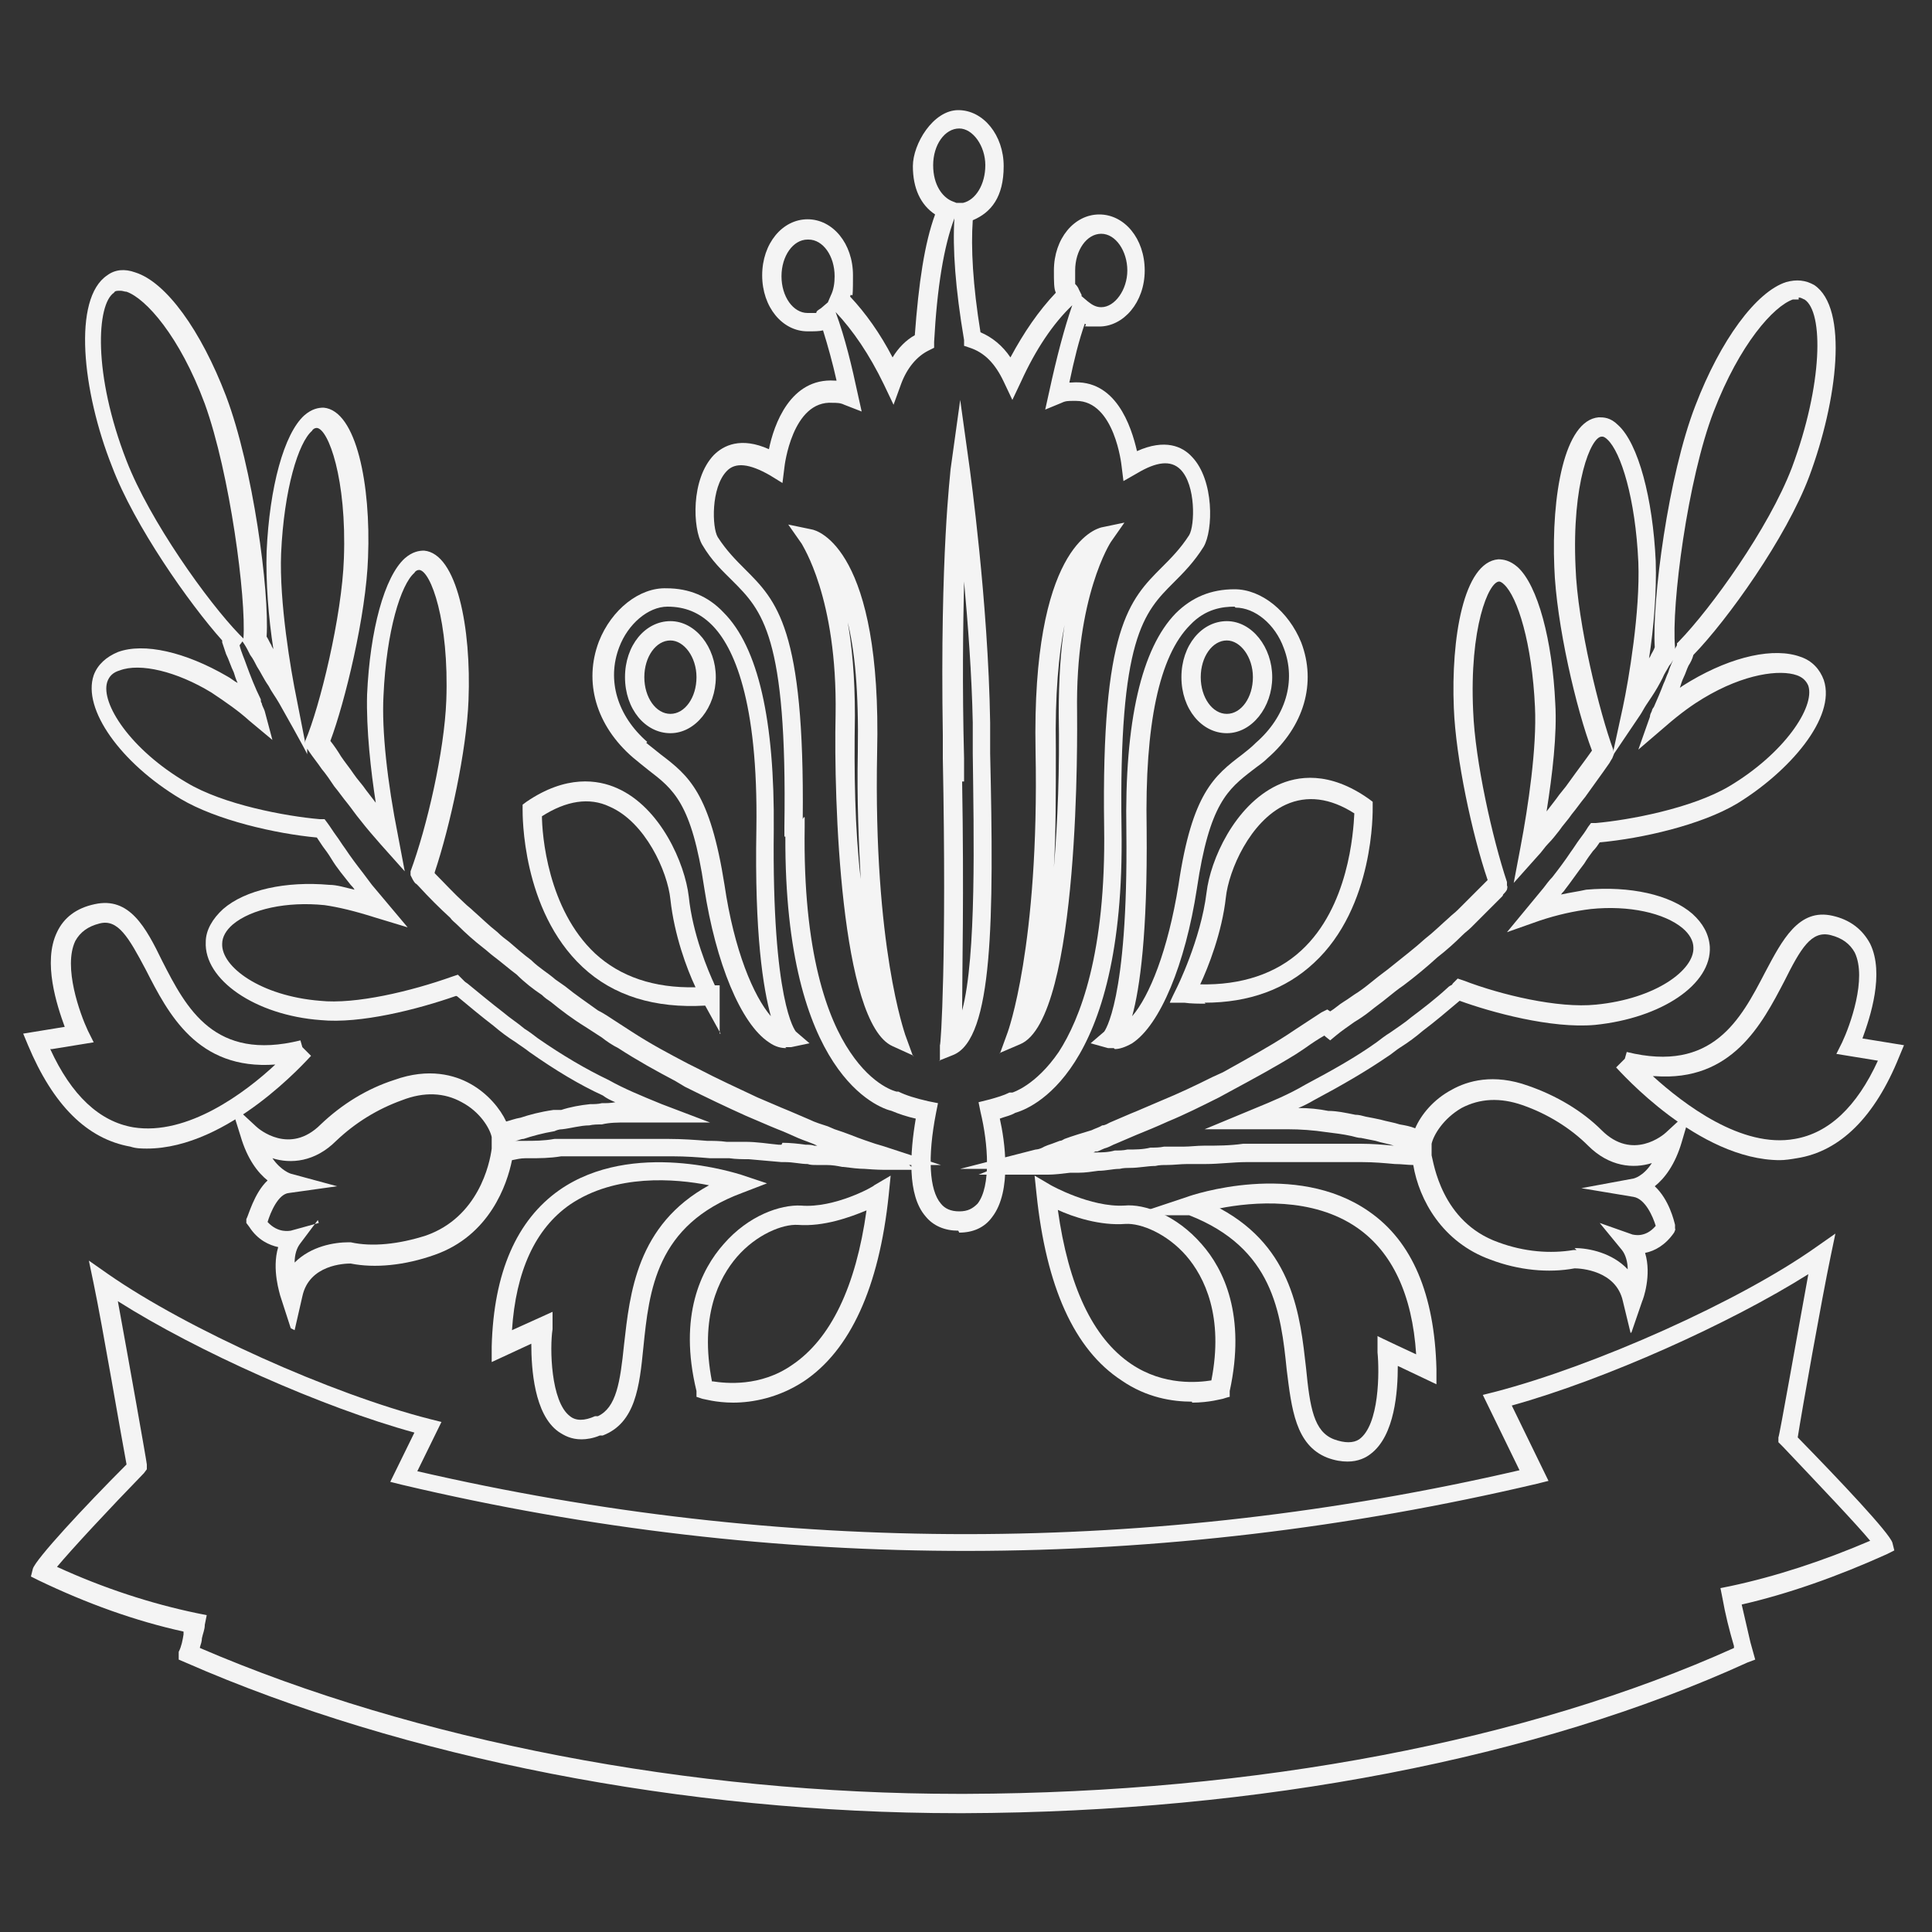
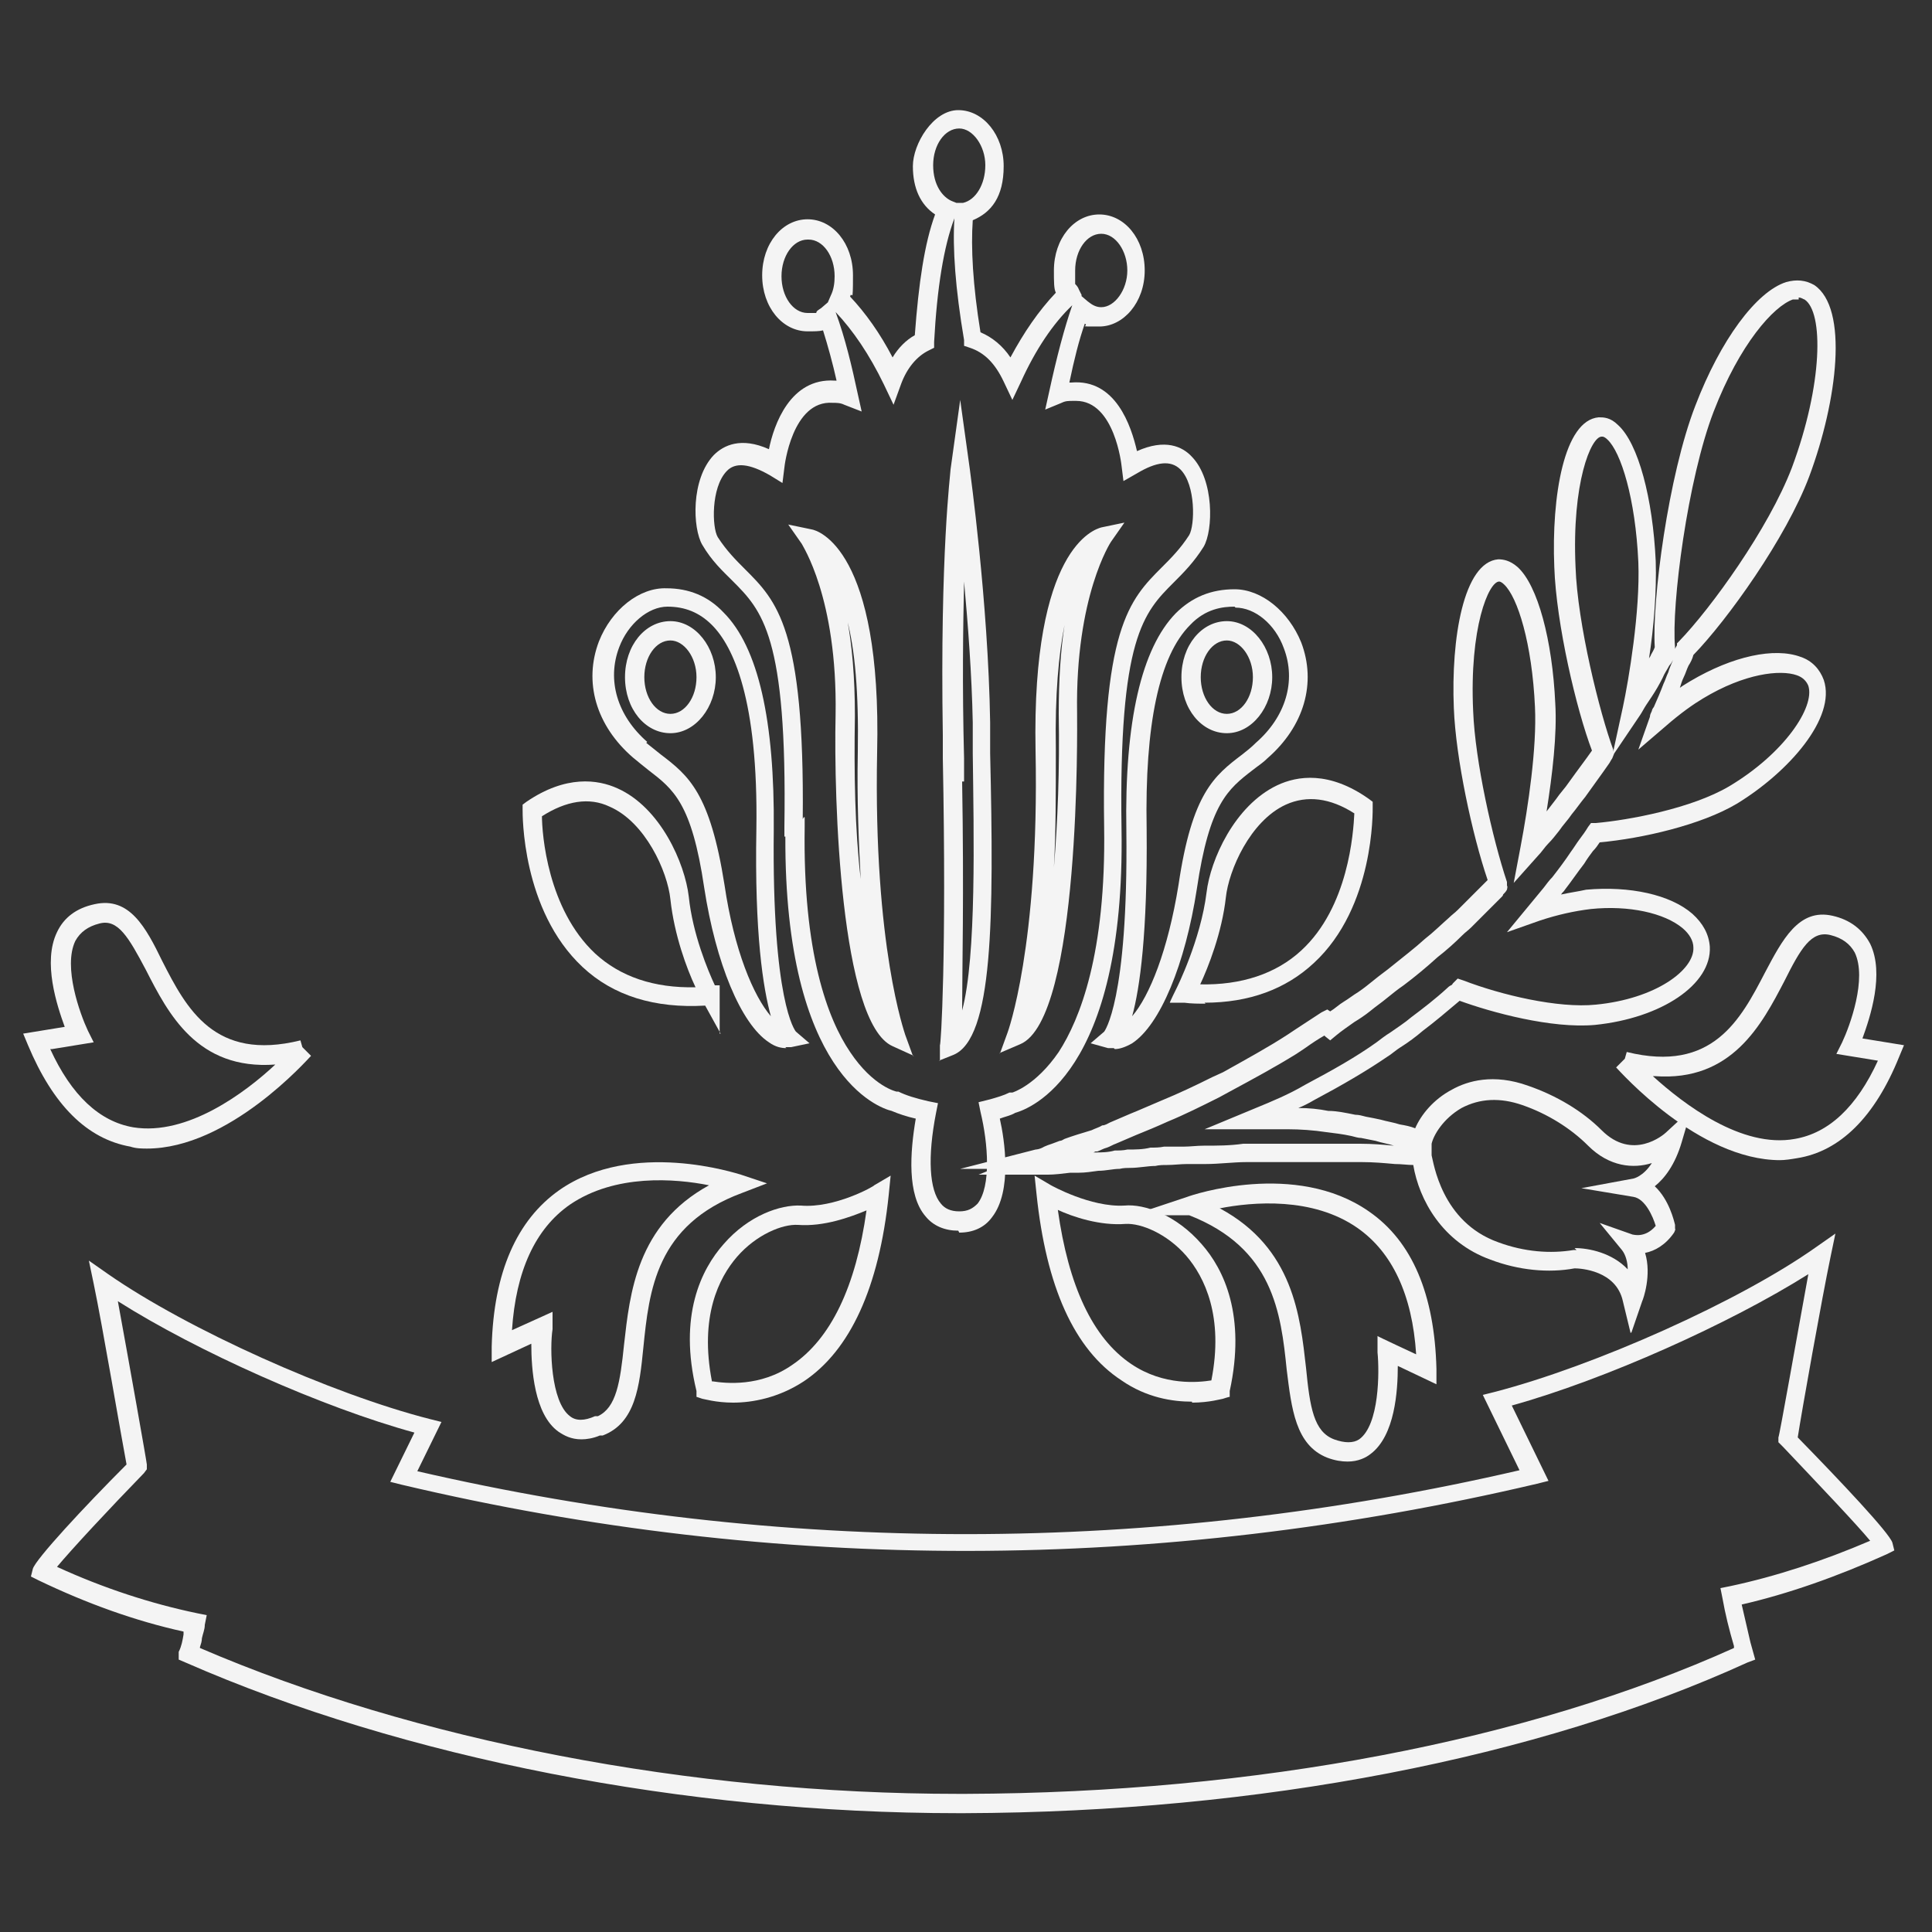
<svg xmlns="http://www.w3.org/2000/svg" id="Layer_1" version="1.1" viewBox="0 0 200 200">
  <rect x="0" y="0" width="200" height="200" fill="#333333" stroke="none" />
  <defs>
    <style>
      .st0 {
        fill: #f4f4f4;
      }
    </style>
  </defs>
-   <path class="st0" d="M15.3,118.9c-.6,0-1.2,0-1.8-.2-4.5-.8-8-4.3-10.6-10.5l-.5-1.2,4.3-.7c-.8-2.2-2.3-6.7-.8-9.8.7-1.5,2-2.5,3.9-2.9,3.6-.8,5.3,2.4,7,5.9,2.5,4.9,5.4,10.4,14.3,8.2l.2.7.9.9c-.4.4-8.5,9.6-17,9.6ZM5.2,108.6c2.2,4.8,5.1,7.5,8.6,8.1,5.6.9,11.6-3.6,14.7-6.5-8.1.6-11.1-5.3-13.4-9.8-1.8-3.4-2.9-5.3-4.8-4.8-1.2.3-2,.9-2.5,1.8-1.3,2.7.5,7.6,1.3,9.3l.6,1.2-4.3.7Z" />
+   <path class="st0" d="M15.3,118.9c-.6,0-1.2,0-1.8-.2-4.5-.8-8-4.3-10.6-10.5l-.5-1.2,4.3-.7c-.8-2.2-2.3-6.7-.8-9.8.7-1.5,2-2.5,3.9-2.9,3.6-.8,5.3,2.4,7,5.9,2.5,4.9,5.4,10.4,14.3,8.2l.2.7.9.9c-.4.4-8.5,9.6-17,9.6M5.2,108.6c2.2,4.8,5.1,7.5,8.6,8.1,5.6.9,11.6-3.6,14.7-6.5-8.1.6-11.1-5.3-13.4-9.8-1.8-3.4-2.9-5.3-4.8-4.8-1.2.3-2,.9-2.5,1.8-1.3,2.7.5,7.6,1.3,9.3l.6,1.2-4.3.7Z" />
  <path class="st0" d="M184.3,120.1c-8.5,0-16.6-9.2-17-9.6l.9-.9.2-.7c8.9,2.2,11.8-3.4,14.3-8.2,1.8-3.4,3.5-6.7,7-5.9,1.8.4,3.1,1.4,3.9,2.9,1.5,3.1,0,7.6-.8,9.8l4.3.7-.5,1.2c-2.5,6.2-6.1,9.8-10.6,10.5-.6.1-1.2.2-1.8.2ZM171.1,111.4c3.2,2.9,9.2,7.5,14.7,6.5,3.5-.6,6.4-3.3,8.6-8.1l-4.3-.7.6-1.2c.8-1.7,2.6-6.6,1.3-9.3-.5-.9-1.3-1.5-2.5-1.8-2-.5-3.1,1.4-4.8,4.8-2.3,4.4-5.4,10.4-13.4,9.8Z" />
  <path class="st0" d="M139.5,151.3c-.6,0-1.3-.1-2.1-.4-3.3-1.3-3.7-5.1-4.2-9.1-.6-5.9-1.4-12.6-10.1-16h-5.9l5.7-1.9c.5-.2,11.2-3.8,18.8,1.5,4.5,3.1,6.8,8.6,7,16.3v1.6s-4-1.9-4-1.9c0,2.6-.3,7.2-2.8,9.1-.5.4-1.3.8-2.4.8ZM126.3,125.1c7.6,4.1,8.3,11.2,8.9,16.5.4,4.1.8,6.6,2.9,7.4,1.1.4,2,.4,2.6,0,2.1-1.5,2.1-7,1.9-9v-1.7c-.1,0,4,1.9,4,1.9-.4-6.2-2.5-10.6-6.1-13.1-4.6-3.2-10.8-2.7-14.3-2Z" />
  <path class="st0" d="M60.2,149c-1.1,0-1.8-.4-2.4-.8-2.5-1.8-2.8-6.5-2.8-9.1l-4.1,1.9v-1.6c.2-7.7,2.6-13.1,7-16.2,7.6-5.3,18.4-1.7,18.8-1.6l2.7.9-2.6,1c-8.9,3.3-9.6,10.1-10.2,16-.4,4-.8,7.8-4.2,9.1h-.3c-.7.3-1.4.4-1.9.4ZM57.2,135.9v1.7c-.3,1.9-.2,7.5,1.8,9,.6.5,1.5.5,2.6,0h.3c1.9-.9,2.3-3.5,2.7-7.4.6-5.3,1.3-12.4,8.8-16.5-3.5-.7-9.7-1.2-14.4,2-3.6,2.5-5.6,6.9-6,13l4.2-1.9Z" />
  <path class="st0" d="M99.2,127.4c-1.4,0-2.6-.5-3.4-1.5-1.9-2.2-1.6-6.6-1-10.1-.9-.2-1.8-.5-2.5-.8-1.3-.3-11.1-3.7-11-28.4h-.1v-1c.3-19.8-2.3-22.4-5.4-25.5-1-1-2.1-2-3.1-3.7-1-1.7-1.2-6.8,1.2-9.3,1-1,2.8-1.9,5.7-.6.5-2.5,2.2-7.4,6.8-7.1,0,0,.1,0,.2,0-.4-1.8-.9-3.6-1.4-5.2-.4.1-.9.1-1.6.1-2.6,0-4.7-2.5-4.7-5.8s2.1-5.8,4.7-5.8,4.7,2.5,4.7,5.8-.1,1.5-.3,2.2c1.6,1.7,3.1,3.8,4.4,6.3.6-1,1.4-1.8,2.3-2.3.4-5.4,1-9.5,2.1-12.5-1.5-1-2.3-2.7-2.3-5s2.1-5.8,4.7-5.8,4.7,2.6,4.7,5.8-1.3,4.8-3.2,5.6c-.2,2.8,0,6.7.8,11.6,1.2.5,2.3,1.4,3.1,2.6,1.4-2.6,2.9-4.8,4.7-6.7-.2-.4-.2-1.1-.2-2.3,0-3.3,2.1-5.8,4.7-5.8s4.7,2.5,4.7,5.8-2.2,5.8-4.7,5.8-1,0-1.5-.3c-.6,1.7-1.1,3.7-1.6,6.1,0,0,.1,0,.2,0,4.6-.4,6.2,4.5,6.8,7.1,2.9-1.3,4.7-.5,5.7.6,2.3,2.4,2.2,7.6,1.2,9.3-1,1.6-2.1,2.7-3.1,3.7-3.1,3.1-5.7,5.7-5.4,25.5.4,25.5-9.6,29-11,29.4-.5.3-1.1.4-1.6.6.5,2.2,1.3,7.5-.8,10.2-.8,1.1-2,1.6-3.4,1.6ZM83.2,84.6h.1v1c-.2,13.1,2.4,19.9,4.7,23.3,2.4,3.6,4.8,4.1,4.8,4.1h.2c.8.4,1.8.7,3.1,1l1,.2-.2,1c-.9,4.6-.7,8,.5,9.4.4.5,1,.8,1.9.8s1.4-.3,1.9-.8c1.4-1.8,1.1-6.2.3-9.5l-.2-1,1.2-.3c.7-.2,1.4-.4,2-.7h.3c0,0,2.4-.7,4.8-4.2,2.2-3.4,4.9-10.2,4.7-23.3-.3-20.6,2.6-23.5,6-26.9.9-.9,1.9-1.9,2.8-3.3.6-1,.7-5.2-.9-6.8-1-1-2.5-.8-4.5.4l-1.4.8-.2-1.6c0,0-.7-6.7-4.7-6.7s-.2,0-.3,0c-.5,0-.8,0-1.2.2l-1.7.7.4-1.8c.8-3.7,1.6-6.7,2.4-9h0c-2,1.9-3.8,4.6-5.3,7.9l-.9,1.9-.9-1.9c-.9-1.9-2-3-3.5-3.5l-.6-.2v-.6c-.9-5.3-1.2-9.5-1-12.6-1.1,2.9-1.8,7.2-2.1,12.8v.6s-.6.3-.6.3c-1.2.6-2.2,1.8-2.8,3.4l-.8,2.2-1-2.1c-1.5-3.1-3.2-5.6-5-7.5h0c1,2.7,1.7,5.7,2.3,8.5l.4,1.8-1.8-.7c-.4-.2-.8-.2-1.2-.2-4.2-.3-5,6.6-5,6.7l-.2,1.6-1.3-.8c-2.1-1.2-3.6-1.4-4.5-.4-1.6,1.7-1.5,5.8-.9,6.8.9,1.4,1.9,2.4,2.8,3.3,3.3,3.3,6.2,6.1,6,25.9ZM83.6,24.8c-1.5,0-2.7,1.7-2.7,3.8s1.2,3.8,2.7,3.8.8,0,.9,0c0-.2.2-.3.5-.5l.7-.6h0s.3-.7.3-.7c.3-.6.4-1.3.4-2,0-2.1-1.2-3.8-2.7-3.8ZM111.9,30.6l.7.6c.5.4.9.6,1.4.6,1.4,0,2.7-1.8,2.7-3.8s-1.2-3.8-2.7-3.8-2.7,1.7-2.7,3.8,0,1.3,0,1.4c.1.1.3.3.4.6l.3.6h0ZM99.3,13.3c-1.5,0-2.7,1.7-2.7,3.8s1,3.3,1.9,3.7l.5.2h.7c1.3-.3,2.3-1.9,2.3-3.9s-1.3-3.8-2.7-3.8ZM97.3,109.8v-1.6c.1,0,.7-9.2.3-29.7v-2.5s0,.1,0,.1c-.3-18.9.8-27.1.8-27.5l1-7.2,1,7.2c0,.1,1.9,13.6,2.1,26.2v3.2c.4,17.2.3,29.5-3.8,31.2l-1.5.6ZM99.6,80.9c.2,11.8,0,19.6,0,23.7,1.5-5.6,1.2-18.3,1.1-26.6v-3.2c-.1-5-.5-10.2-.9-14.6-.1,4.6-.2,10.7,0,18.3v2.5s0-.1,0-.1ZM94.6,109.3l-2.2-1c-5.4-2.4-6.1-25.6-5.9-34.3.2-12.2-3.5-17.6-3.5-17.7l-1.4-2,2.4.5c.7.1,7.3,2.1,6.8,23.1h0c-.4,20.2,2.9,29.1,2.9,29.2l.8,2.2ZM87.7,64.1c.5,2.7.8,6,.8,10-.1,5.9,0,11.8.6,16.9-.2-3.7-.4-8.1-.3-13.2h0c.1-6.2-.3-10.5-1.1-13.6ZM103.5,109.1l.8-2.2c0,0,3.3-8.9,2.9-29.2h0c-.4-21,6.1-22.9,6.8-23.1l2.4-.5-1.4,2c0,0-3.7,5.6-3.5,17.7,0,1.3.4,31.7-5.9,34.3l-2.1.9ZM109.3,77.6c0,4.6,0,8.7-.2,12.2.4-4.8.6-10.2.5-15.9,0-3.6.2-6.6.6-9.2-.6,3-1,7.2-.9,12.8h0Z" />
  <path class="st0" d="M115.3,108.5c-.2,0-.4,0-.6,0l-1.8-.5,1.4-1.2c0,0,2.5-3.1,2.3-20.8-.2-11.4,1.6-18.9,5.1-22.5,1.7-1.7,3.7-2.5,6.1-2.5,2.8,0,5.6,2.3,6.9,5.5,1.6,4.2.3,8.7-3.5,12-.5.5-1,.8-1.5,1.2-2.6,2-4.5,3.5-5.8,12.3-1.2,7.8-3.8,14.1-6.7,16-.7.4-1.3.6-1.8.6ZM127.8,62.8c-1.2,0-3,.2-4.6,1.9-3.2,3.2-4.7,10.3-4.5,21.1h0c.1,10.8-.7,16.5-1.5,19.4,1.8-2.1,3.7-6.8,4.8-13.6,1.4-9.5,3.7-11.3,6.6-13.5.5-.4.9-.7,1.4-1.2,3.1-2.7,4.2-6.4,2.9-9.8-.9-2.5-3-4.2-5-4.2ZM127,75.9c-2.6,0-4.7-2.5-4.7-5.8s2.1-5.8,4.7-5.8,4.7,2.7,4.7,5.8-2.1,5.8-4.7,5.8ZM127,66.3c-1.5,0-2.7,1.7-2.7,3.8s1.2,3.8,2.7,3.8,2.7-1.7,2.7-3.8-1.3-3.8-2.7-3.8Z" />
  <path class="st0" d="M81.4,108.5c-.5,0-1.1-.1-1.8-.6-2.9-1.9-5.5-8.2-6.7-16-1.3-8.8-3.2-10.2-5.8-12.2-.5-.4-1-.8-1.6-1.3h0c-3.8-3.3-5.1-7.8-3.5-12,1.3-3.3,4.2-5.6,7-5.5,2.3,0,4.3.8,5.9,2.5,3.6,3.6,5.3,11.2,5.2,22.5-.2,17.8,2.2,20.8,2.3,20.9l1.4,1.2-1.9.4c-.2,0-.4,0-.6,0ZM66.9,76.9c.5.4,1,.8,1.5,1.2,2.9,2.2,5.1,4,6.6,13.5,1,6.8,3,11.5,4.8,13.6-.8-2.9-1.7-8.5-1.5-19.4.2-13.4-2.4-18.9-4.6-21.1-1.3-1.3-2.8-1.9-4.6-1.9-2,0-4.1,1.8-5,4.2-1.3,3.4-.2,7.1,2.9,9.8ZM69.4,75.9c-2.6,0-4.7-2.5-4.7-5.8s2.1-5.8,4.7-5.8,4.7,2.7,4.7,5.8-2.1,5.8-4.7,5.8ZM69.4,66.3c-1.5,0-2.7,1.7-2.7,3.8s1.2,3.8,2.7,3.8,2.7-1.7,2.7-3.8-1.3-3.8-2.7-3.8Z" />
  <path class="st0" d="M124.8,103.9c-.7,0-1.5,0-2.2-.1h-1.5c0-.1.7-1.5.7-1.5,0,0,2.5-5,3.1-9.9h0c.4-3.4,2.9-9,7.3-11.1,2.1-1,5.4-1.5,9.5,1.4l.4.3v.5c0,.4.2,10.4-6.1,16.2-2.9,2.7-6.7,4.1-11.3,4.1ZM124.2,101.9c4.3.1,7.9-1.1,10.5-3.5,4.9-4.5,5.4-12.2,5.5-14.2-2.5-1.6-4.9-1.9-7.1-.9-3.7,1.7-5.9,6.8-6.2,9.6h0c-.4,3.6-1.8,7.2-2.7,9.1Z" />
  <path class="st0" d="M123.4,145.1c-2,0-4.7-.4-7.3-2.2-4.9-3.2-7.8-9.7-8.8-19.3l-.2-1.9,1.7,1s4.1,2.3,7.6,2.1h0c2.1-.2,5.4,1,8,4,2.3,2.6,4.6,7.4,2.9,15.2v.6c-.1,0-.7.2-.7.2-.1,0-1.4.4-3.2.4ZM109.5,125.2c1.1,7.9,3.6,13.3,7.6,16,3.4,2.3,7,1.9,8.3,1.7,1.3-6.6-.7-10.7-2.6-12.9-2-2.3-4.7-3.4-6.3-3.3h0c-2.6.2-5.4-.7-7.1-1.5Z" />
  <path class="st0" d="M75.9,145.2c-1.8,0-3.1-.4-3.2-.4l-.6-.2v-.6c-1.9-7.8.5-12.6,2.8-15.2,2.6-3,5.9-4.1,8-4,3.5.3,7.6-2,7.6-2.1l1.7-1-.2,2c-1,9.6-4,16.1-8.8,19.3-2.6,1.7-5.3,2.2-7.3,2.2ZM73.8,143c1.3.2,4.9.6,8.2-1.7,4-2.7,6.6-8.1,7.7-16-1.7.7-4.4,1.7-7.1,1.5-1.6-.1-4.3,1-6.3,3.3-1.9,2.2-3.9,6.2-2.6,12.9Z" />
  <path class="st0" d="M74.6,107l-1.6-2.9c-5.2.3-9.5-1-12.7-4-6.3-5.9-6.2-15.8-6.2-16.3v-.5s.4-.3.4-.3c4.1-2.8,7.4-2.3,9.4-1.4,4.5,2,7,7.8,7.4,11.2.4,3.9,2,7.7,2.7,9.2h.5s0,5,0,5ZM56.1,84.4c0,2,.6,9.7,5.5,14.3,2.6,2.4,6.1,3.6,10.4,3.5-.9-1.9-2.2-5.4-2.6-9.1-.3-2.9-2.6-8-6.3-9.6-2.1-1-4.5-.6-7,1Z" />
-   <path class="st0" d="M30.1,137.5l-1.1-3.4c0-.1-.9-2.7-.2-5-.9-.2-2.1-.7-3-2.1l-.3-.4v-.4c.2-.3.8-2.7,2.2-4-1-.8-2.1-2.2-2.8-4.6l-1.1-3.5,2.7,2.5c.3.3,3.5,3,6.7-.2,2.2-2.1,4.8-3.7,7.6-4.6,3.6-1.3,6.3-.5,7.9.4,1.8,1,3.1,2.6,3.7,3.9.4-.1.9-.3,1.5-.4.9-.3,2-.6,3.4-.8h.8c.9-.3,2-.5,3-.6.4,0,.8,0,1.2-.1.5,0,.9,0,1.4-.1-.5-.2-.9-.4-1.3-.7-2.4-1.1-4.9-2.6-7.6-4.5-.5-.4-1-.7-1.4-1-.8-.5-1.6-1.1-2.3-1.7-1.3-1-2.5-2-3.7-3,0,0-.1-.1-.2-.1-4,1.4-9.9,2.9-14,2.5-6.8-.5-12.1-4.2-11.9-8.1,0-1.2.7-2.4,1.8-3.4,2.3-2,6.5-2.9,11-2.5.8,0,1.7.3,2.6.5-.1-.2-.3-.4-.4-.5-.7-.9-1.4-1.7-2-2.7-.3-.5-.6-.9-.9-1.3-.2-.3-.4-.6-.6-.9-4.3-.4-10.4-1.8-14.1-4-6.2-3.7-10.2-9.3-9-12.8.4-1.1,1.3-1.9,2.5-2.4,2.7-1,7,0,11.3,2.5.4.2.7.5,1.1.7-.2-.4-.3-.8-.4-1.1-.3-.6-.5-1.3-.8-1.9l-.4-1.2v-.2c-3.4-3.8-9.1-11.9-11.4-18-3.1-7.8-4.1-17.4-.5-19.8.8-.6,1.8-.7,2.9-.3,3.2,1,6.8,6,9.4,12.8,2.8,7.4,4.5,20.2,4.2,24.9.2.3.3.6.5.9,0,.1.1.2.2.4-.5-3.2-.8-7-.7-10.1.3-6.7,1.8-12.2,3.9-14.1.8-.7,1.5-.8,2-.8,3.4.3,4.9,8,4.6,15.5-.2,6-2.4,15-3.9,19,.4.5.8,1.1,1.1,1.6.4.6.9,1.2,1.3,1.8.4.6.9,1.1,1.3,1.7.3.4.7.9,1,1.3-.5-3.2-1-7.6-.9-11.2.3-6.7,1.8-12.2,3.9-14.1.8-.7,1.5-.8,2-.8,3.4.3,4.9,8,4.6,15.5-.2,5.2-1.9,13-3.5,17.8,0,0,0,0,0,.1,1,1,2,2.1,3.1,3.1.3.3.6.5.9.8.8.7,1.6,1.5,2.5,2.2.4.4.8.7,1.2,1,.8.7,1.5,1.3,2.3,1.9.8.8,1.7,1.3,2.5,2,.3.2.7.5,1,.7,1.1.9,2.3,1.7,3.4,2.5.6.3,1.2.7,1.8,1.1.6.4,1.1.7,1.7,1.1,2,1.3,3.9,2.3,5.8,3.3l1,.5c2.1,1.1,4.3,2.1,6.2,3,1.2.5,2.3,1,3.3,1.4.7.3,1.4.6,2.1.9.6.3,1.3.5,1.9.7l.7.3c.6.2,1.2.4,1.7.6,1,.4,1.9.7,2.5.9.7.2,1,.3,1,.3l5.8,1.9h-3.3l.7.5h-3.3s-.8,0-2-.1c-.6,0-1.4-.1-2.2-.2h-.1c-.5-.1-1-.2-1.7-.2-.3,0-.7,0-1,0-.3,0-.6,0-.9-.1-.7,0-1.5-.2-2.3-.2h-.4c-1.1-.1-2.2-.2-3.4-.3-.6,0-1.3,0-2-.1-.6,0-1.3,0-1.9,0h-.1c-1.2-.1-2.5-.2-3.9-.2h-11.5c-1.2.2-2.3.2-3.3.2h-.4c-.5,0-.9.1-1.4.2-.5,2.5-2.3,7.8-8,9.8-3.1,1.1-6.2,1.4-8.7.9-.6,0-4.3.1-5,3.4l-.8,3.5ZM32.9,126.3l-1.8,2.4c-.4.5-.6,1.2-.6,2,1.7-1.7,4.1-2.1,5.6-2.1h.2c2.2.5,5,.2,7.8-.7,5.4-1.9,6.6-7.4,6.8-9v-.5c0,0,0-.7,0-.7-.2-.9-1.2-2.6-3.1-3.6-1.8-1-3.9-1.1-6.2-.2-2.5.9-4.8,2.3-6.8,4.2-2.2,2.2-4.7,2.4-6.6,1.8.9,1.3,1.9,1.6,1.9,1.6l4.8,1.3-5,.7c-1.1.1-1.9,2-2.2,3,1.1,1.2,2.3.9,2.4.9l2.9-.8ZM81,118.3c.8,0,1.7.1,2.4.2.3,0,.6,0,.9.1.1,0,.3,0,.4,0h-.1c-.6-.3-1.3-.5-2-.8-.7-.3-1.3-.6-2.1-.9-1-.4-2.1-.9-3.3-1.4-2-.9-4.1-1.9-6.3-3l-1-.6c-1.9-1-3.9-2.1-5.9-3.4-.6-.3-1.2-.7-1.7-1.1-.6-.4-1.1-.7-1.7-1.1-1.3-.8-2.5-1.7-3.6-2.6-.3-.2-.6-.4-.9-.7-.9-.6-1.8-1.3-2.6-2.1-.8-.6-1.6-1.3-2.4-1.9-.4-.3-.7-.6-1.1-.9-.9-.7-1.8-1.5-2.6-2.3-.3-.3-.6-.5-.8-.8-1.1-1-2.2-2.1-3.3-3.3l-.2-.2c-.1,0-.3-.3-.4-.5l-.2-.4v-.4c1.7-4.6,3.5-12.4,3.7-17.7.3-8.2-1.6-13.4-2.8-13.5-.2,0-.4.1-.5.3-1.4,1.2-2.9,6-3.2,12.7-.2,3.6.4,9,1.5,14.5l.7,3.7-2.5-2.8c-.7-.8-1.4-1.6-2.1-2.5-.5-.6-.9-1.2-1.3-1.7-.5-.6-.9-1.2-1.4-1.8-.4-.6-.8-1.2-1.3-1.8-.4-.6-.9-1.2-1.3-1.8l-.2-.3v.6c.1,0-2.9-5.3-2.9-5.3-.4-.7-.8-1.2-1.1-1.8-.5-.7-.8-1.4-1.2-2-.2-.4-.4-.8-.7-1.2-.2-.4-.4-.8-.6-1.1l-.2-.3-.3.4h0c.2.8.5,1.4.7,2,.4,1.1.9,2.4,1.5,3.6h0c0,.2,0,.3.1.4,0,.2.2.5.3.8l.8,3-2.4-2c-1.1-1-2.4-1.9-3.9-2.9-3.6-2.2-7.4-3.1-9.5-2.3-.7.2-1.1.6-1.3,1.2-.7,2.2,2.4,7,8.2,10.4,3.8,2.3,10.3,3.5,13.8,3.8h.5s.3.4.3.4c.3.4.6.9.9,1.3.3.4.6.9.9,1.3.6.9,1.2,1.7,1.9,2.6.3.4.6.8.9,1.2l3.7,4.4-3.3-1c-2.2-.7-3.9-1.1-5.3-1.3-3.9-.4-7.6.4-9.5,2-.7.6-1.1,1.3-1.1,2-.1,2.4,4,5.4,10.1,5.9,3.7.4,9.5-1,13.7-2.5l.6-.2.5.5c0,0,.1.1.2.2.1.1.3.2.4.3,1.1.9,2.3,1.9,3.6,2.9.7.6,1.5,1.1,2.2,1.7.5.3,1,.7,1.4,1,2.6,1.8,5,3.2,7.3,4.3,1.6.9,3.3,1.6,5.5,2.5l5,1.9h-8.6c-.9,0-1.8,0-2.6.2-.4,0-.9,0-1.3.1-.9,0-1.9.3-2.8.4-.3,0-.6.1-.8.2-1.2.2-2.3.5-3.2.8-.3,0-.6.2-.9.2.1,0,.3,0,.4,0h.6c1,0,2,0,3.1-.2h.2s11.6,0,11.6,0c1.4,0,2.8.1,4,.2h0c.6,0,1.3,0,2,.1.6,0,1.3,0,1.9,0,1.3,0,2.4.2,3.5.3h.3s0,0,0,0ZM32.8,44.3c-.2,0-.4.1-.5.3-1.4,1.2-2.9,6-3.2,12.7-.2,5,1,12.1,1.6,15l.9,4.6v-.2c1.5-3.5,3.8-12.9,4-18.9.3-8.2-1.6-13.4-2.8-13.5,0,0,0,0,0,0ZM12.4,30.1c-.3,0-.5,0-.6.2-1.8,1.2-2.2,8.4,1.3,17.4,2.4,6.2,8.4,14.6,11.7,18l.4.4c.3-4.2-1.4-17.1-4-24.3-2.6-7-6.1-10.9-8.1-11.6-.2,0-.4-.1-.6-.1Z" />
  <path class="st0" d="M168.8,138l-.8-3.3c-.7-3.2-4.4-3.4-5-3.4-2.7.5-5.8.2-8.7-.9-5-1.8-7.4-6.2-8-9.8-.6,0-1.2-.1-1.9-.1-1.1-.1-2.2-.2-3.4-.2h-12c-1.3,0-2.8.2-4.2.2s-1.3,0-1.9,0c-.7,0-1.4.1-2.1.1-.4,0-.8,0-1.2.1-.8,0-1.7.2-2.6.2-.3,0-.7,0-1.1.1-.7,0-1.4.2-2.2.2-.7.1-1.4.2-2,.2-.3,0-.6,0-.9,0-.8.1-1.7.2-2.3.2-1.2,0-2,0-2,0h-5.2l1.5-.6h-3.4l7.8-2s.4,0,.9-.3c.2-.1.5-.2.8-.3.3-.1.5-.2.8-.3.2,0,.3-.1.5-.2.8-.3,1.8-.6,2.8-.9.4-.2.8-.3,1.1-.5.3,0,.6-.2.8-.3.7-.3,1.4-.6,2.1-.9,1-.4,2.1-.9,3.3-1.4,1.7-.7,3.4-1.5,5.2-2.4l1.1-.5c2.5-1.4,4.7-2.6,6.7-3.9l.9-.6c.9-.6,1.7-1.1,2.6-1.7l.6-.3.3.2c.5-.3.9-.7,1.4-1,.5-.3,1-.7,1.5-1,.6-.4,1.2-.9,1.7-1.3.6-.5,1.2-.9,1.8-1.4,1.1-.9,2.3-1.8,3.4-2.8.9-.7,1.7-1.5,2.5-2.2.3-.3.6-.5.9-.8l3.1-3.1s0,0,0,0c-1.6-4.7-3.3-12.6-3.5-17.8-.3-7.2,1-15.1,4.6-15.4.5,0,1.2.1,2,.8,2.1,1.9,3.6,7.6,3.9,14.1.2,3.2-.3,7.4-.9,11.2.3-.4.7-.9,1-1.3.4-.6.9-1.1,1.3-1.7,1-1.4,1.7-2.3,2.4-3.3-1.6-4.2-3.7-13.1-3.9-19-.3-7.3,1-15.2,4.6-15.5.5,0,1.2,0,2,.8,2.1,1.9,3.6,7.6,3.9,14.1.1,3.1-.2,6.9-.7,10.1,0-.1.2-.3.2-.4.1-.2.3-.5.4-.8-.3-4.8,1.4-17.8,4.2-25,2.6-6.8,6.3-11.8,9.4-12.8,1.1-.3,2-.2,2.9.3,3.6,2.4,2.4,12-.5,19.8-2.4,6.4-8.5,14.9-12,18.5-.1.4-.3.8-.5,1.1-.2.4-.3.8-.5,1.2-.2.4-.3.8-.4,1.1.4-.3.8-.5,1.1-.7,4.4-2.6,8.7-3.5,11.4-2.5,1.2.4,2,1.3,2.4,2.4,1.3,3.9-3.6,9.5-9,12.8-3.7,2.2-9.8,3.6-14.2,4-.2.3-.4.6-.7.9-.3.4-.6.8-.9,1.3-.7.9-1.3,1.8-2,2.7-.1.2-.3.3-.4.5.9-.2,1.7-.3,2.6-.5,4.5-.4,8.7.5,11,2.5,1.1,1,1.7,2.1,1.8,3.4.2,3.9-5,7.4-11.9,8.1-4.5.4-10.7-1.3-14-2.5,0,0,0,0,0,0-1.3,1.1-2.6,2.2-3.8,3.1-.7.6-1.5,1.2-2.3,1.7-.5.3-.9.7-1.4,1-2.2,1.5-4.6,2.9-7.6,4.5-.5.3-1.1.6-1.6.8,1.1,0,2.1.1,3.1.3.9,0,1.8.2,2.8.4.4,0,.7.1,1.1.2.6.1,1,.2,1.5.3.7.2,1.4.3,2,.5.6.1,1.1.2,1.6.4.6-1.4,1.9-3,3.8-4,1.6-.9,4.3-1.7,7.9-.4,2.9,1,5.6,2.6,7.6,4.6,3.2,3.2,6.4.5,6.7.2l2.6-2.4-1,3.4c-.7,2.4-1.8,3.8-2.8,4.6,1.5,1.4,2,3.6,2.1,4v.4c.1,0-.1.4-.1.4-.9,1.3-2,1.9-3,2.1.7,2.3-.2,4.8-.3,5l-1.1,3.2ZM163,129.2c1.5,0,3.9.5,5.5,2.2,0-.7-.2-1.5-.6-2l-2.3-2.8,3.4,1.2c.1,0,1.3.4,2.4-.9-.3-1-1.1-2.8-2.3-3l-5.4-.9,5.4-1s1-.2,1.9-1.6c-1.9.6-4.4.4-6.6-1.8-1.8-1.8-4.2-3.3-6.8-4.2-2.3-.8-4.4-.7-6.3.3-1.9,1.1-2.9,2.8-3.1,3.7v.4c0,0,0,0,0,0v.8c.2.7,1,6.9,6.9,9,2.7,1,5.4,1.2,7.8.8h.2s0,0,.1,0ZM137.1,107.2c-.7.4-1.3.8-2,1.3l-.9.6c-2.1,1.3-4.3,2.5-6.9,3.9l-1.1.6c-1.8.9-3.6,1.8-5.3,2.5-1.1.5-2.3,1-3.3,1.4-.7.3-1.4.6-2.1.9-.3.1-.6.3-.9.4-.4.1-.7.3-1,.4h-.2c0,0-.2.1-.2.1,0,0,0,0,0,0h.2c.6,0,1.3,0,2-.2.4,0,.9,0,1.3-.1.8,0,1.6,0,2.4-.2.5,0,.9,0,1.4-.1.7,0,1.3,0,2,0,.7,0,1.4-.1,2.1-.1,1.4,0,2.7,0,4.1-.2h.1s12,0,12,0c1.3,0,2.4.1,3.5.2,0,0,0,0,.1,0,0,0,0,0-.1,0-.6-.2-1.3-.3-1.9-.5-.5-.1-1-.2-1.5-.3-.3,0-.6-.1-1-.2-.9-.2-1.8-.3-2.6-.4-1.3-.2-2.7-.3-4-.3h-8.6l5.3-2.2c1.7-.7,3.4-1.4,5.1-2.4,3-1.6,5.3-2.9,7.4-4.4.4-.3.9-.7,1.4-1,.7-.5,1.5-1,2.2-1.6,1.2-.9,2.5-1.9,3.7-3,.1-.1.2-.2.4-.3,0,0,.1,0,.2-.2l.5-.5.6.2c3.9,1.5,9.8,2.9,13.7,2.5,6.2-.6,10.2-3.6,10.1-5.9,0-.7-.4-1.4-1.1-2-1.9-1.6-5.6-2.4-9.5-2-1.7.2-3.5.6-5.3,1.2l-3.4,1.2,3.8-4.6c.3-.4.6-.8.9-1.1.7-.9,1.3-1.7,1.9-2.6.3-.4.6-.9.9-1.3.3-.4.6-.8.9-1.3l.3-.4h.5c3.4-.3,9.9-1.5,13.8-3.8,5.7-3.4,8.9-8.2,8.2-10.4-.2-.5-.6-.9-1.2-1.1-1.7-.6-5.4-.2-9.7,2.4-1,.6-2.3,1.5-3.9,2.9l-2.8,2.4,1.2-3.4c0-.2.1-.4.2-.6,0-.1.1-.3.2-.4h0c.4-.9.7-1.6,1-2.4.2-.4.3-.8.5-1.2.1-.4.3-.8.5-1.3,0-.2.2-.5.3-.7h0c-.2.5-.4,1-.7,1.3-.2.4-.5.8-.7,1.3-.3.6-.7,1.3-1.1,1.9-.2.3-.4.6-.6.9-.2.3-.4.7-.6,1l-2.7,4h0c0,0-.2.5-.2.5,0,0-.2.3-.3.5-.9,1.3-1.8,2.5-2.5,3.5-.5.6-.9,1.2-1.4,1.8-.4.6-.9,1.1-1.3,1.7-.4.5-.7.9-1.1,1.3-.4.4-.7.9-1.1,1.3l-2.5,2.8.7-3.7c.8-4.2,1.7-10.3,1.5-14.5-.3-6.6-1.8-11.4-3.2-12.7-.2-.2-.4-.3-.5-.3-1.1,0-3.1,4.8-2.7,13.4.2,5.2,2,13.2,3.5,17.7v.4c.1,0,0,.4,0,.4-.1.2-.3.4-.4.5h0c0,.1-.1.2-.1.2l-3.2,3.2c-.3.3-.6.5-.9.8-.8.8-1.7,1.6-2.6,2.3-1.1,1-2.3,2-3.5,2.9-.6.4-1.2.9-1.7,1.3-.6.5-1.2.9-1.8,1.4-.5.4-1.1.8-1.6,1.1-.7.5-1.3.9-1.9,1.4l-.6.5-.5-.4ZM165.8,45.2h0c-1.1,0-3.1,4.8-2.7,13.5.2,5.9,2.5,15.1,3.9,18.9v.2c0,0,1-4.6,1-4.6.6-2.8,1.8-9.9,1.6-15-.3-6.6-1.8-11.4-3.2-12.7-.2-.2-.4-.3-.5-.3ZM186.2,31c-.2,0-.3,0-.6,0-2,.7-5.5,4.6-8.2,11.6-2.7,7-4.4,20.1-4,24.4v.2c0-.1.1-.2.2-.4v-.2c0,0,.2-.2.2-.2,3.3-3.4,9.3-11.7,11.7-18,3.2-8.6,3.3-16.1,1.3-17.4-.1,0-.3-.2-.6-.2Z" />
  <path class="st0" d="M99.2,187.7c-28.3,0-57.4-5.7-80-15.6l-.7-.3v-.8c.3-.6.4-1.2.5-1.8,0-.1,0-.2,0-.3-5-1.1-10-2.9-15-5.3l-.8-.4.2-.8c.3-1,5.3-6.4,9.7-10.8-.5-2.6-2.5-14.4-3.4-18.7l-.5-2.4,2,1.4c8.2,5.7,23.1,12.4,33.3,15l1.2.3-2.5,5.1c37.7,8.7,76.1,8.7,114.1-.1l-3.8-7.8,1.2-.3c10.4-2.7,25.4-9.4,33.3-15l2-1.4-.5,2.4c-.9,4.3-3,16.1-3.4,18.7,4.4,4.5,9.5,9.9,9.8,10.9l.2.8-.8.4c-5.1,2.3-10.2,4.1-15,5.2.3,1.3.6,2.6.9,3.9l.5,1.8-.8.3c-21.7,9.9-50.5,15.5-81.1,15.6-.3,0-.5,0-.8,0ZM20.7,170.6c22.3,9.6,50.8,15.1,78.5,15.1s.5,0,.8,0c30-.1,58.2-5.5,79.5-15.1v-.2c-.5-1.7-.9-3.3-1.2-5l-.2-1,1-.2c4.7-1,9.6-2.6,14.5-4.7-1.4-1.7-5.4-5.9-9-9.7l-.5-.5v-.5c.1-.1,2-10.9,3.1-16.9-8.1,5.1-21,10.9-30.7,13.6l3.8,7.8-1.2.3c-39.1,9.2-78.6,9.3-117.5.1l-1.2-.3,2.5-5.1c-9.5-2.6-22.5-8.4-30.7-13.6,1.1,6,3,16.7,3,16.9v.5c0,0-.3.4-.3.4-3.6,3.7-7.5,7.9-9,9.7,4.8,2.2,9.7,3.8,14.5,4.8l1,.2-.2,1c0,.5-.2.9-.3,1.4,0,.3-.1.6-.2.9Z" />
</svg>